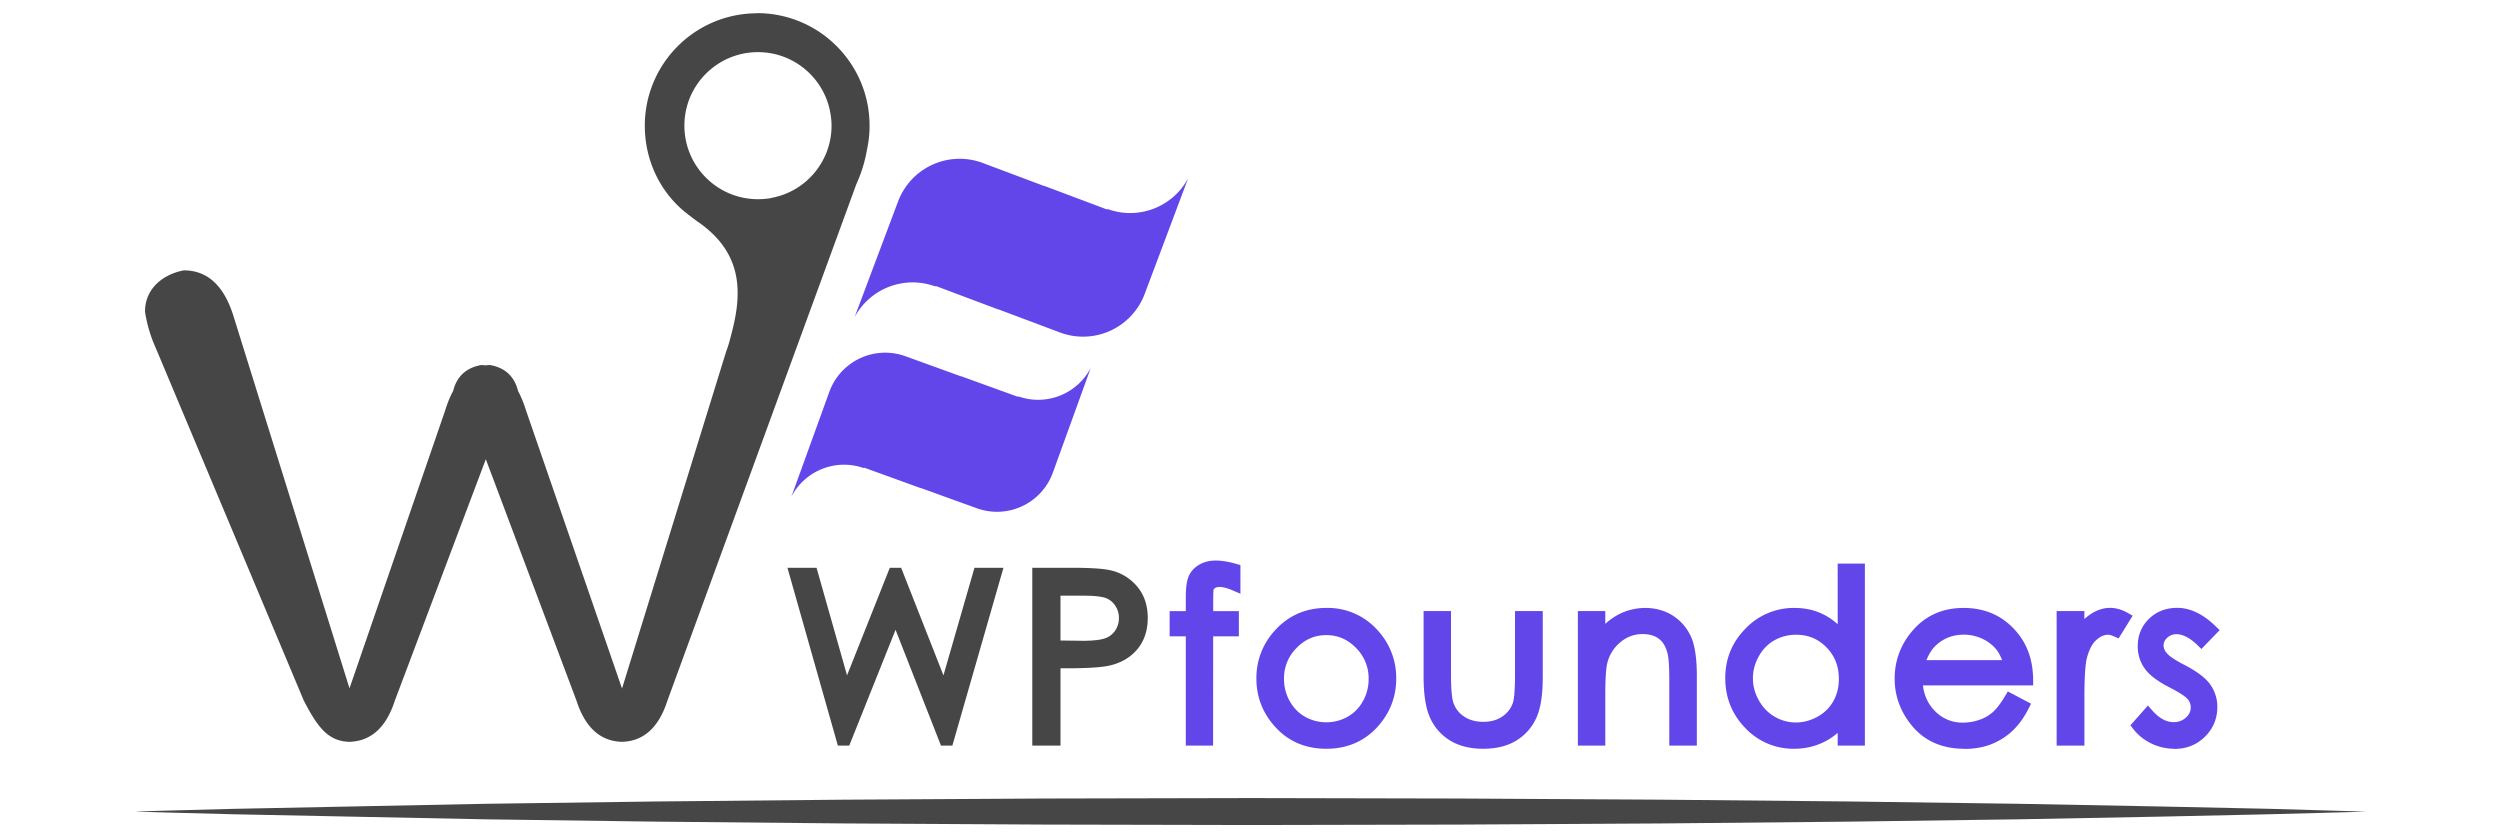
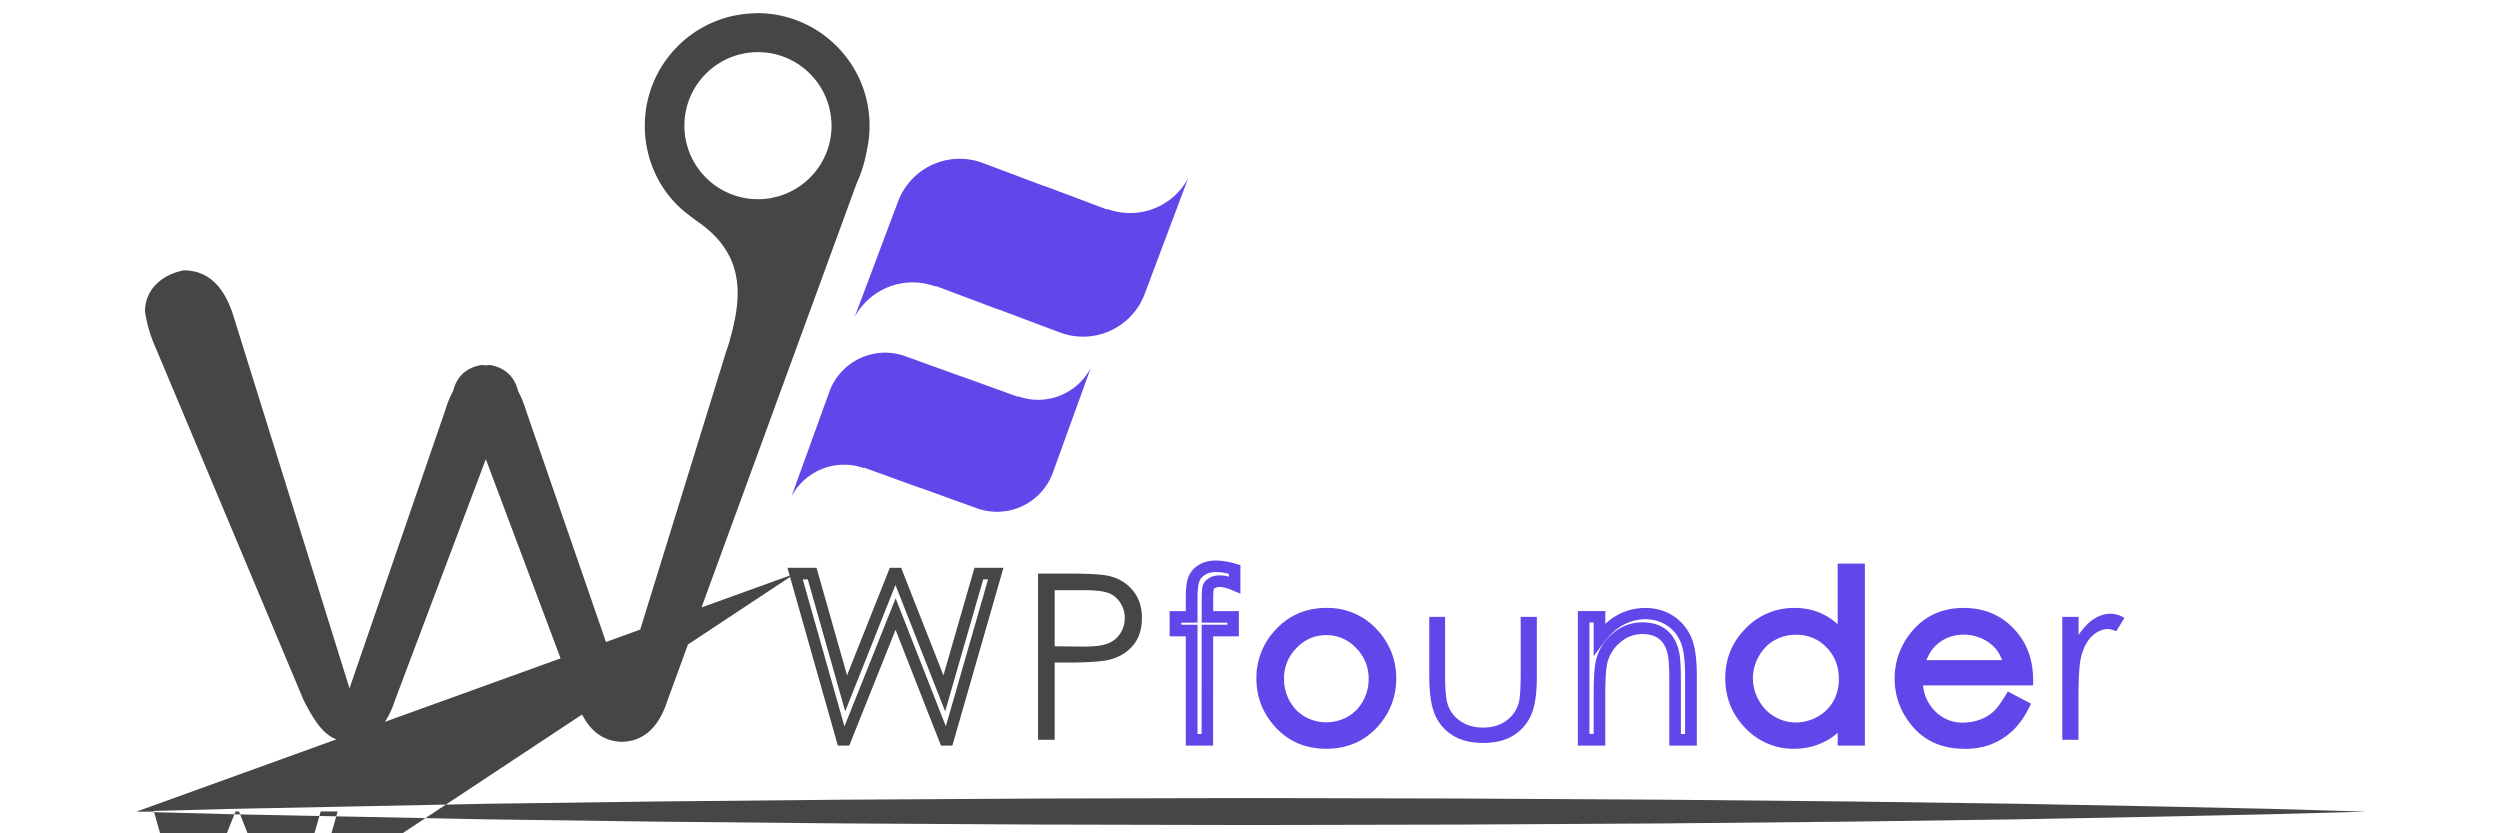
<svg xmlns="http://www.w3.org/2000/svg" width="180" height="60">
  <path d="M85.546 12.837l-3.13 8.33a4.74 4.74 0 0 1-6.105 2.769l-4.437-1.667-.005.01-4.478-1.683-.062.023a4.74 4.74 0 0 0-5.798 2.216l3.13-8.33a4.74 4.74 0 0 1 6.105-2.769l4.437 1.667.005-.012 4.478 1.684.062-.024c2.24.817 4.702-.16 5.797-2.215zM54.22 24.585a7.58 7.58 0 0 0 .283-.992l-.283.992zm24.32 1.892l-2.732 7.55a4.28 4.28 0 0 1-5.479 2.567l-4.023-1.455-.004.01-4.06-1.47-.055.022c-2.03-.712-4.243.2-5.208 2.063l2.732-7.55a4.28 4.28 0 0 1 5.479-2.566l4.022 1.456.004-.01 4.06 1.47.055-.02c2.03.712 4.243-.198 5.208-2.064z" fill="#6246ea" />
  <g fill="#464646">
-     <path d="M54.52.956c-4.472 0-8.094 3.623-8.094 8.1 0 2.556 1.163 4.867 3.035 6.32.274.217.724.555.92.685 3.237 2.32 3.02 5.268 2.243 8.13-.004.02-.004.034-.015.048a8.26 8.26 0 0 1-.323 1.061l-7.5 24.273-6.922-20.048c-.164-.526-.352-.984-.564-1.374-.26-1.048-.93-1.67-2-1.867a2.56 2.56 0 0 0-.342.024c-.102-.015-.208-.024-.32-.024-1.08.197-1.75.82-2.012 1.867-.217.4-.405.848-.564 1.374L25.164 49.56l-8.37-26.854c-.685-2.16-1.872-3.24-3.56-3.24-1.423.265-2.793 1.254-2.793 2.972.136.897.396 1.785.787 2.648l10.646 25.358c.96 1.848 1.712 2.92 3.266 2.967h.024c1.553-.048 2.643-1.037 3.266-2.967l6.55-17.38 6.526 17.38c.623 1.93 1.708 2.92 3.266 2.967h.024c1.554-.048 2.64-1.037 3.26-2.967l13.608-37.202c.367-.805.618-1.63.757-2.46a7.94 7.94 0 0 0 .188-1.736c-.001-4.468-3.624-8.1-8.1-8.1zm1.028 13.3c-.314.058-.642.086-.975.086-2.923 0-5.296-2.368-5.296-5.296 0-2.923 2.374-5.292 5.296-5.292 2.47 0 4.544 1.694 5.128 3.98.1.42.17.86.17 1.313 0 2.596-1.867 4.752-4.322 5.2zM9.854 58.426l1.803-.053 5.095-.135 18.185-.365 12.15-.165 13.56-.13 14.5-.084 14.972-.033 14.97.033 14.5.082 13.56.13 12.15.166 10.27.195 7.917.17 6.897.2-1.802.052-5.095.136-7.917.172-10.27.194-12.15.167-13.56.13-14.5.082-14.97.032-14.972-.033-14.5-.083-13.56-.13-12.15-.165-18.185-.365-5.095-.135-1.803-.052zM57.248 41.3h1.228l2.444 8.623 3.43-8.623h.25l3.4 8.623 2.486-8.623h1.22l-3.438 11.967h-.222l-3.55-9.055-3.62 9.055h-.223L57.248 41.3z" />
+     <path d="M54.52.956c-4.472 0-8.094 3.623-8.094 8.1 0 2.556 1.163 4.867 3.035 6.32.274.217.724.555.92.685 3.237 2.32 3.02 5.268 2.243 8.13-.004.02-.004.034-.015.048a8.26 8.26 0 0 1-.323 1.061l-7.5 24.273-6.922-20.048c-.164-.526-.352-.984-.564-1.374-.26-1.048-.93-1.67-2-1.867a2.56 2.56 0 0 0-.342.024c-.102-.015-.208-.024-.32-.024-1.08.197-1.75.82-2.012 1.867-.217.4-.405.848-.564 1.374L25.164 49.56l-8.37-26.854c-.685-2.16-1.872-3.24-3.56-3.24-1.423.265-2.793 1.254-2.793 2.972.136.897.396 1.785.787 2.648l10.646 25.358c.96 1.848 1.712 2.92 3.266 2.967h.024c1.553-.048 2.643-1.037 3.266-2.967l6.55-17.38 6.526 17.38c.623 1.93 1.708 2.92 3.266 2.967h.024c1.554-.048 2.64-1.037 3.26-2.967l13.608-37.202c.367-.805.618-1.63.757-2.46a7.94 7.94 0 0 0 .188-1.736c-.001-4.468-3.624-8.1-8.1-8.1zm1.028 13.3c-.314.058-.642.086-.975.086-2.923 0-5.296-2.368-5.296-5.296 0-2.923 2.374-5.292 5.296-5.292 2.47 0 4.544 1.694 5.128 3.98.1.42.17.86.17 1.313 0 2.596-1.867 4.752-4.322 5.2zM9.854 58.426l1.803-.053 5.095-.135 18.185-.365 12.15-.165 13.56-.13 14.5-.084 14.972-.033 14.97.033 14.5.082 13.56.13 12.15.166 10.27.195 7.917.17 6.897.2-1.802.052-5.095.136-7.917.172-10.27.194-12.15.167-13.56.13-14.5.082-14.97.032-14.972-.033-14.5-.083-13.56-.13-12.15-.165-18.185-.365-5.095-.135-1.803-.052zh1.228l2.444 8.623 3.43-8.623h.25l3.4 8.623 2.486-8.623h1.22l-3.438 11.967h-.222l-3.55-9.055-3.62 9.055h-.223L57.248 41.3z" />
    <path d="M68.572 53.684h-.822l-3.27-8.338-3.334 8.338h-.82l-3.63-12.803h2.096l2.195 7.745 3.08-7.745h.816l3.046 7.746 2.233-7.746h2.087L68.57 53.684zM57.8 41.716l3 10.585 3.687-9.224 3.614 9.218 3.04-10.58h-.35l-2.74 9.502-3.577-9.1-3.62 9.1-2.693-9.503h-.36zm16.942-.416h2.384c1.366 0 2.3.06 2.766.18.684.168 1.242.513 1.676 1.036s.65 1.18.65 1.974-.2 1.455-.635 1.973-1.006.867-1.75 1.045c-.542.13-1.556.196-3.042.196h-.854v5.563H74.74V41.3zm1.196 1.172v4.06l2.026.024c.82 0 1.418-.074 1.798-.223a1.84 1.84 0 0 0 .895-.724 2 2 0 0 0 .326-1.116 1.97 1.97 0 0 0-.326-1.1c-.217-.334-.503-.57-.858-.7s-.937-.2-1.745-.2h-2.116z" />
-     <path d="M76.355 53.684h-2.03V40.88h2.802c1.412 0 2.35.063 2.867.19a3.49 3.49 0 0 1 1.896 1.176c.496.598.748 1.352.748 2.24 0 .893-.246 1.645-.73 2.236s-1.144.988-1.975 1.188c-.58.14-1.607.207-3.14.207h-.437v5.565zm-1.196-.835h.36v-5.564h1.27c1.446 0 2.438-.062 2.945-.185.658-.157 1.156-.453 1.523-.902s.54-1.004.54-1.71c0-.698-.18-1.257-.555-1.707-.378-.457-.854-.75-1.454-.898-.307-.076-1.018-.167-2.667-.167h-1.967V52.85zm2.804-5.876l-2.443-.03v-4.89h2.533c.87 0 1.5.08 1.898.24.436.173.79.466 1.055.87.26.4.393.848.393 1.328 0 .492-.132.943-.393 1.345a2.27 2.27 0 0 1-1.092.883c-.432.17-1.07.253-1.95.253zm-1.608-.856l1.613.02c.946 0 1.415-.105 1.64-.194a1.42 1.42 0 0 0 .697-.563c.174-.266.258-.557.258-.888a1.55 1.55 0 0 0-.258-.872c-.17-.262-.387-.44-.663-.55-.208-.083-.655-.18-1.59-.18h-1.698v3.23z" />
  </g>
  <g fill="#6246ea">
-     <path d="M88.9 40.998v1.114c-.417-.18-.775-.27-1.073-.27-.223 0-.407.045-.554.135s-.24.192-.276.31-.057.428-.057.932v1.196h1.848v.983h-1.85l-.006 7.867h-1.14v-7.867H84.63v-.983h1.164V43.03c0-.634.058-1.086.174-1.357s.314-.5.594-.656.617-.247 1.013-.247c.37 0 .81.075 1.326.227z" />
    <path d="M87.35 53.684h-1.973v-7.867h-1.164V44h1.164v-.967c0-.698.068-1.196.2-1.523.15-.353.4-.638.764-.85.644-.38 1.483-.4 2.67-.06l.3.088v2.06l-.58-.248c-.582-.248-1.034-.3-1.246-.16-.08.05-.097.08-.097.08-.005.02-.037.168-.037.803V44h1.847v1.818h-1.85l-.005 7.867zm-1.14-.835h.305l.006-7.867h1.85v-.15h-1.85l.002-1.613c0-.725.037-.938.078-1.062.068-.212.222-.394.457-.536.354-.215.84-.256 1.426-.1v-.204c-.78-.194-1.322-.168-1.7.06a.98.98 0 0 0-.422.46c-.064.15-.14.48-.14 1.193v1.8h-1.164v.15h1.164v7.867zm9.3-8.66c1.362 0 2.493.493 3.4 1.48a4.61 4.61 0 0 1 1.223 3.197 4.6 4.6 0 0 1-1.293 3.242c-.863.926-1.967 1.387-3.32 1.387-1.36 0-2.47-.463-3.33-1.387s-1.3-2.007-1.3-3.242a4.59 4.59 0 0 1 1.222-3.189c.895-.992 2.028-1.488 3.398-1.488zm-.005 1.114c-.947 0-1.762.35-2.44 1.05s-1.02 1.545-1.02 2.538c0 .64.154 1.236.465 1.8a3.31 3.31 0 0 0 1.257 1.282 3.45 3.45 0 0 0 1.739.451 3.45 3.45 0 0 0 1.739-.451c.528-.3.947-.73 1.257-1.282a3.6 3.6 0 0 0 .465-1.79 3.5 3.5 0 0 0-1.023-2.538c-.684-.7-1.497-1.05-2.438-1.05z" />
    <path d="M95.5 53.912c-1.473 0-2.695-.512-3.636-1.52-.93-1-1.403-2.187-1.403-3.526a5.02 5.02 0 0 1 1.33-3.47c.974-1.078 2.22-1.626 3.708-1.626a4.8 4.8 0 0 1 3.698 1.618 5.03 5.03 0 0 1 1.331 3.478c0 1.34-.473 2.525-1.403 3.526-.94 1-2.16 1.52-3.626 1.52zm0-9.308c-1.26 0-2.27.442-3.1 1.352a4.15 4.15 0 0 0-1.114 2.9 4.16 4.16 0 0 0 1.18 2.957c.785.845 1.775 1.255 3.024 1.255 1.242 0 2.23-.4 3.015-1.255.793-.853 1.18-1.82 1.18-2.957s-.365-2.1-1.115-2.917a3.94 3.94 0 0 0-3.08-1.345zm-.005 8.225a3.88 3.88 0 0 1-1.945-.507c-.592-.336-1.068-.822-1.415-1.44a4.01 4.01 0 0 1-.52-1.993c0-1.102.383-2.054 1.14-2.83s1.68-1.176 2.74-1.176c1.053 0 1.975.396 2.735 1.174s1.144 1.73 1.144 2.83c0 .7-.174 1.38-.52 1.993a3.68 3.68 0 0 1-1.414 1.44 3.88 3.88 0 0 1-1.945.507zm0-7.1c-.836 0-1.537.303-2.142.924a3.06 3.06 0 0 0-.903 2.247 3.2 3.2 0 0 0 .413 1.585c.273.485.634.857 1.1 1.123a3.15 3.15 0 0 0 3.065 0 2.88 2.88 0 0 0 1.101-1.123 3.2 3.2 0 0 0 .412-1.585 3.07 3.07 0 0 0-.906-2.247c-.608-.622-1.307-.924-2.14-.924zm7.41-1.314h1.14v4.133c0 1 .055 1.703.164 2.083.162.542.475.97.932 1.285s1.007.47 1.643.47 1.176-.152 1.617-.46a2.37 2.37 0 0 0 .916-1.207c.115-.343.172-1.066.172-2.173v-4.133h1.163v4.344c0 1.22-.143 2.14-.427 2.758a3.25 3.25 0 0 1-1.285 1.452c-.572.35-1.3.525-2.152.525s-1.582-.175-2.16-.525a3.22 3.22 0 0 1-1.293-1.465c-.283-.627-.428-1.567-.428-2.826v-4.263z" />
-     <path d="M106.797 53.912c-.936 0-1.734-.197-2.376-.586a3.66 3.66 0 0 1-1.457-1.648c-.313-.688-.465-1.67-.465-3v-4.68h1.974v4.55c0 1.202.08 1.733.146 1.968.135.447.387.795.768 1.055.392.27.852.4 1.406.4s1.006-.127 1.38-.387a1.92 1.92 0 0 0 .76-.998c.067-.202.148-.723.148-2.038v-4.55h1.998v4.76c0 1.293-.152 2.253-.465 2.933-.318.7-.805 1.242-1.447 1.635-.636.388-1.433.585-2.37.585zm-3.463-9.08v3.846c0 1.2.13 2.085.4 2.654a2.8 2.8 0 0 0 1.13 1.28c.507.307 1.163.465 1.943.465s1.43-.155 1.934-.464a2.83 2.83 0 0 0 1.125-1.271c.258-.56.4-1.43.4-2.583v-3.927h-.328v3.716c0 1.18-.062 1.9-.193 2.305a2.77 2.77 0 0 1-1.074 1.419c-.513.354-1.137.533-1.855.533s-1.35-.184-1.878-.545a2.74 2.74 0 0 1-1.097-1.51c-.122-.425-.18-1.145-.18-2.202v-3.716h-.305zm10.69-.417h1.14V46c.455-.606.96-1.062 1.513-1.362a3.73 3.73 0 0 1 1.806-.451c.662 0 1.248.168 1.762.504a3.01 3.01 0 0 1 1.135 1.359c.244.57.365 1.455.365 2.66v4.556h-1.138v-4.222c0-1.02-.042-1.7-.128-2.042-.13-.586-.385-1.025-.76-1.322s-.862-.443-1.464-.443c-.7 0-1.307.23-1.852.684s-.905 1.02-1.078 1.692c-.107.438-.162 1.242-.162 2.407v3.246h-1.14v-8.85z" />
    <path d="M122.162 53.684h-1.973v-4.64c0-1.22-.063-1.73-.115-1.942-.113-.502-.314-.857-.614-1.094s-.694-.354-1.204-.354a2.38 2.38 0 0 0-1.584.586 2.77 2.77 0 0 0-.941 1.477c-.1.4-.15 1.177-.15 2.303v3.664h-1.974v-9.686h1.974v.92a4.57 4.57 0 0 1 .896-.645c1.244-.678 2.854-.68 3.996.07.58.38 1.014.9 1.3 1.544.27.628.4 1.552.4 2.824v4.975zm-1.14-.835h.304V48.7c0-1.142-.1-1.98-.332-2.495a2.58 2.58 0 0 0-.98-1.175c-.897-.6-2.15-.575-3.14-.034-.497.27-.962.7-1.38 1.246l-.75 1v-2.42h-.305v8.017h.305v-2.83c0-1.2.057-2.03.176-2.508.195-.76.603-1.4 1.215-1.912.62-.518 1.332-.78 2.12-.78.695 0 1.274.18 1.723.533s.755.88.908 1.557c.092.372.137 1.072.137 2.135v3.804zm12.832-11.85v12.268h-1.123v-1.52c-.477.58-1.013 1.017-1.607 1.3s-1.242.44-1.947.44c-1.252 0-2.322-.455-3.2-1.363s-1.33-2.013-1.33-3.314a4.48 4.48 0 0 1 1.342-3.27c.895-.905 1.97-1.357 3.23-1.357.728 0 1.384.154 1.974.463s1.104.773 1.55 1.392V41h1.122zm-4.552 4.287c-.634 0-1.22.156-1.755.468s-.963.75-1.28 1.313a3.59 3.59 0 0 0 .003 3.575c.32.567.75 1.012 1.3 1.328s1.117.476 1.734.476a3.55 3.55 0 0 0 1.771-.471c.56-.315.988-.74 1.3-1.276s.45-1.14.45-1.813c0-1.023-.337-1.88-1.012-2.567s-1.504-1.033-2.5-1.033z" />
    <path d="M129.176 53.912a4.75 4.75 0 0 1-3.509-1.488c-.96-.985-1.448-2.198-1.448-3.607 0-1.383.492-2.582 1.463-3.564a4.8 4.8 0 0 1 3.526-1.482c.8 0 1.52.172 2.167.512a4.58 4.58 0 0 1 .938.66V40.58h1.958v13.104h-1.958v-.918c-.314.268-.65.5-1.003.664-.65.32-1.37.482-2.134.482zm.032-9.308a3.94 3.94 0 0 0-2.933 1.235c-.822.832-1.22 1.806-1.22 2.978 0 1.2.396 2.2 1.2 3.023a3.88 3.88 0 0 0 2.91 1.237c.637 0 1.23-.134 1.764-.396.538-.268 1.032-.67 1.47-1.2l.74-.9v2.27h.287V41.415h-.287v5.924l-.757-1.053c-.403-.562-.876-.987-1.405-1.267-.525-.275-1.125-.415-1.778-.415zm.085 8.257a3.78 3.78 0 0 1-1.945-.533c-.602-.353-1.086-.852-1.44-1.483s-.533-1.3-.533-2c0-.698.18-1.37.53-1.993a3.87 3.87 0 0 1 1.434-1.469c.6-.347 1.26-.523 1.966-.523 1.098 0 2.036.4 2.788 1.157s1.13 1.728 1.13 2.86c0 .742-.17 1.42-.504 2.017s-.824 1.085-1.446 1.436-1.286.523-1.98.523zm.01-7.158c-.563 0-1.07.135-1.546.4s-.844.654-1.125 1.156-.422 1.03-.422 1.584c0 .547.143 1.08.426 1.582.285.508.656.893 1.135 1.174.957.563 2.106.555 3.1 0 .495-.278.863-.644 1.13-1.115s.396-1.012.396-1.6c0-.918-.292-1.662-.893-2.275s-1.315-.907-2.192-.907zm15.415 4.627l.96.505c-.315.618-.68 1.117-1.092 1.496s-.877.67-1.393.867-1.1.297-1.75.297c-1.443 0-2.574-.474-3.387-1.42s-1.223-2.016-1.223-3.2c0-1.123.346-2.123 1.035-3.002.873-1.117 2.043-1.676 3.5-1.676 1.5 0 2.714.572 3.615 1.716.64.8.966 1.817.977 3.026h-7.964c.02 1.028.35 1.87.985 2.528s1.42.986 2.354.986a3.79 3.79 0 0 0 1.314-.234 3.44 3.44 0 0 0 1.088-.624c.3-.26.625-.677.972-1.256zm0-2.384c-.152-.607-.374-1.092-.665-1.455s-.674-.656-1.15-.88a3.5 3.5 0 0 0-1.507-.334c-.87 0-1.616.28-2.24.838-.456.407-.802 1.017-1.035 1.83h6.598z" />
    <path d="M141.443 53.912c-1.564 0-2.8-.527-3.703-1.565-.88-1.02-1.324-2.2-1.324-3.48a5.16 5.16 0 0 1 1.124-3.26c.953-1.22 2.244-1.836 3.838-1.836 1.636 0 2.962.63 3.942 1.875.697.88 1.055 1.982 1.066 3.28l.004.422h-7.938c.087.73.364 1.328.84 1.82a2.72 2.72 0 0 0 2.055.86 3.59 3.59 0 0 0 1.17-.2 2.89 2.89 0 0 0 .957-.547c.266-.23.563-.62.886-1.155l.203-.34 1.674.88-.187.367c-.337.66-.733 1.203-1.182 1.614a4.78 4.78 0 0 1-1.524.948c-.562.217-1.202.327-1.9.327zm-.065-9.308c-1.343 0-2.383.497-3.18 1.518a4.28 4.28 0 0 0-.945 2.744c0 1.1.365 2.06 1.12 2.937.736.858 1.742 1.275 3.07 1.275.596 0 1.135-.1 1.6-.27a3.96 3.96 0 0 0 1.26-.784c.292-.268.56-.6.804-1.018l-.24-.127c-.294.45-.572.785-.845 1.02a3.85 3.85 0 0 1-1.217.7c-.475.174-.96.26-1.46.26a3.56 3.56 0 0 1-2.655-1.113c-.707-.73-1.077-1.678-1.103-2.8l-.01-.427h7.956c-.074-.925-.365-1.714-.87-2.35-.827-1.05-1.9-1.558-3.288-1.558zm3.874 3.76h-7.687l.153-.533c.254-.887.644-1.568 1.157-2.026.7-.626 1.548-.944 2.52-.944.586 0 1.15.126 1.684.373s.973.584 1.3.997.576.952.743 1.614l.13.52zm-6.55-.836h5.45c-.117-.3-.26-.57-.426-.777-.247-.3-.584-.566-1-.762a3.17 3.17 0 0 0-1.331-.293c-.77 0-1.412.24-1.963.73-.3.263-.535.632-.728 1.102zm9.793-3.113h1.164v1.294c.348-.5.712-.9 1.1-1.145s.786-.377 1.203-.377c.314 0 .65.1 1 .3l-.594.96c-.24-.102-.44-.153-.604-.153-.38 0-.744.155-1.098.468s-.62.796-.805 1.45c-.142.505-.212 1.525-.212 3.06v2.993h-1.164v-8.85z" />
-     <path d="M150.076 53.684h-1.998v-9.686h1.998v.574a3.39 3.39 0 0 1 .452-.356c.804-.525 1.686-.63 2.646-.1l.38.213-1.013 1.636-.33-.143c-.23-.1-.364-.12-.438-.12-.277 0-.545.12-.82.363-.3.256-.52.678-.68 1.252-.1.32-.195 1.092-.195 2.946v3.412zm-1.164-.835h.33v-2.576c0-1.588.072-2.626.227-3.17.1-.318.2-.604.328-.853l-.555.814v-2.23h-.33v8.017zm3.05-8.245c-.337 0-.656.102-.975.3-.223.146-.443.348-.658.6l.07-.065c.43-.38.892-.572 1.374-.572a1.59 1.59 0 0 1 .426.064l.166-.268a1.26 1.26 0 0 0-.404-.071zm7.258.78l-.73.757c-.6-.592-1.204-.887-1.786-.887a1.35 1.35 0 0 0-.951.366c-.263.244-.395.53-.395.854 0 .286.107.56.326.82.217.266.673.577 1.37.936.848.44 1.424.863 1.73 1.27a2.31 2.31 0 0 1 .448 1.391c0 .727-.256 1.343-.767 1.847s-1.148.757-1.914.757a3.34 3.34 0 0 1-1.463-.334c-.464-.222-.85-.528-1.152-.918l.715-.814c.582.656 1.2.984 1.852.984a1.66 1.66 0 0 0 1.166-.44c.32-.294.48-.638.48-1.033a1.32 1.32 0 0 0-.317-.87c-.212-.25-.7-.564-1.435-.944-.8-.412-1.342-.82-1.63-1.22s-.432-.86-.432-1.374c0-.673.23-1.23.688-1.676s1.04-.667 1.74-.667c.814-.001 1.636.397 2.46 1.194z" />
-     <path d="M156.55 53.912a3.79 3.79 0 0 1-1.643-.375c-.52-.25-.96-.6-1.303-1.04l-.213-.273 1.258-1.427.313.353c.504.568 1.007.844 1.54.844.353 0 .642-.107.885-.33.235-.215.345-.445.345-.725 0-.227-.07-.424-.222-.604-.095-.113-.396-.376-1.303-.84-.867-.446-1.45-.888-1.78-1.35-.34-.472-.51-1.016-.51-1.618 0-.788.274-1.452.815-1.976s1.222-.785 2.03-.785c.924 0 1.85.44 2.752 1.314l.3.29-1.313 1.357-.3-.29c-.822-.8-1.65-1-2.164-.514-.178.165-.26.34-.26.548 0 .188.075.37.23.554.126.154.44.42 1.24.832.913.475 1.525.928 1.87 1.4a2.74 2.74 0 0 1 .531 1.642c0 .84-.3 1.56-.89 2.143s-1.33.88-2.206.88zm-2.06-1.67c.22.22.48.4.775.54.406.195.838.294 1.283.294.657 0 1.188-.208 1.62-.637s.643-.934.643-1.55c0-.43-.12-.804-.37-1.146-.262-.35-.795-.734-1.583-1.145-.754-.387-1.245-.728-1.5-1.04-.277-.333-.42-.7-.42-1.085 0-.444.178-.834.53-1.16.763-.708 1.938-.626 3 .247l.153-.156c-1.26-1.055-2.54-.995-3.31-.25-.377.365-.562.816-.562 1.376a1.87 1.87 0 0 0 .354 1.131c.25.347.748.714 1.482 1.093.81.414 1.31.746 1.56 1.045.28.335.418.717.418 1.14 0 .516-.207.968-.617 1.342-.854.782-2.213.738-3.28-.24l-.174.2z" />
  </g>
</svg>